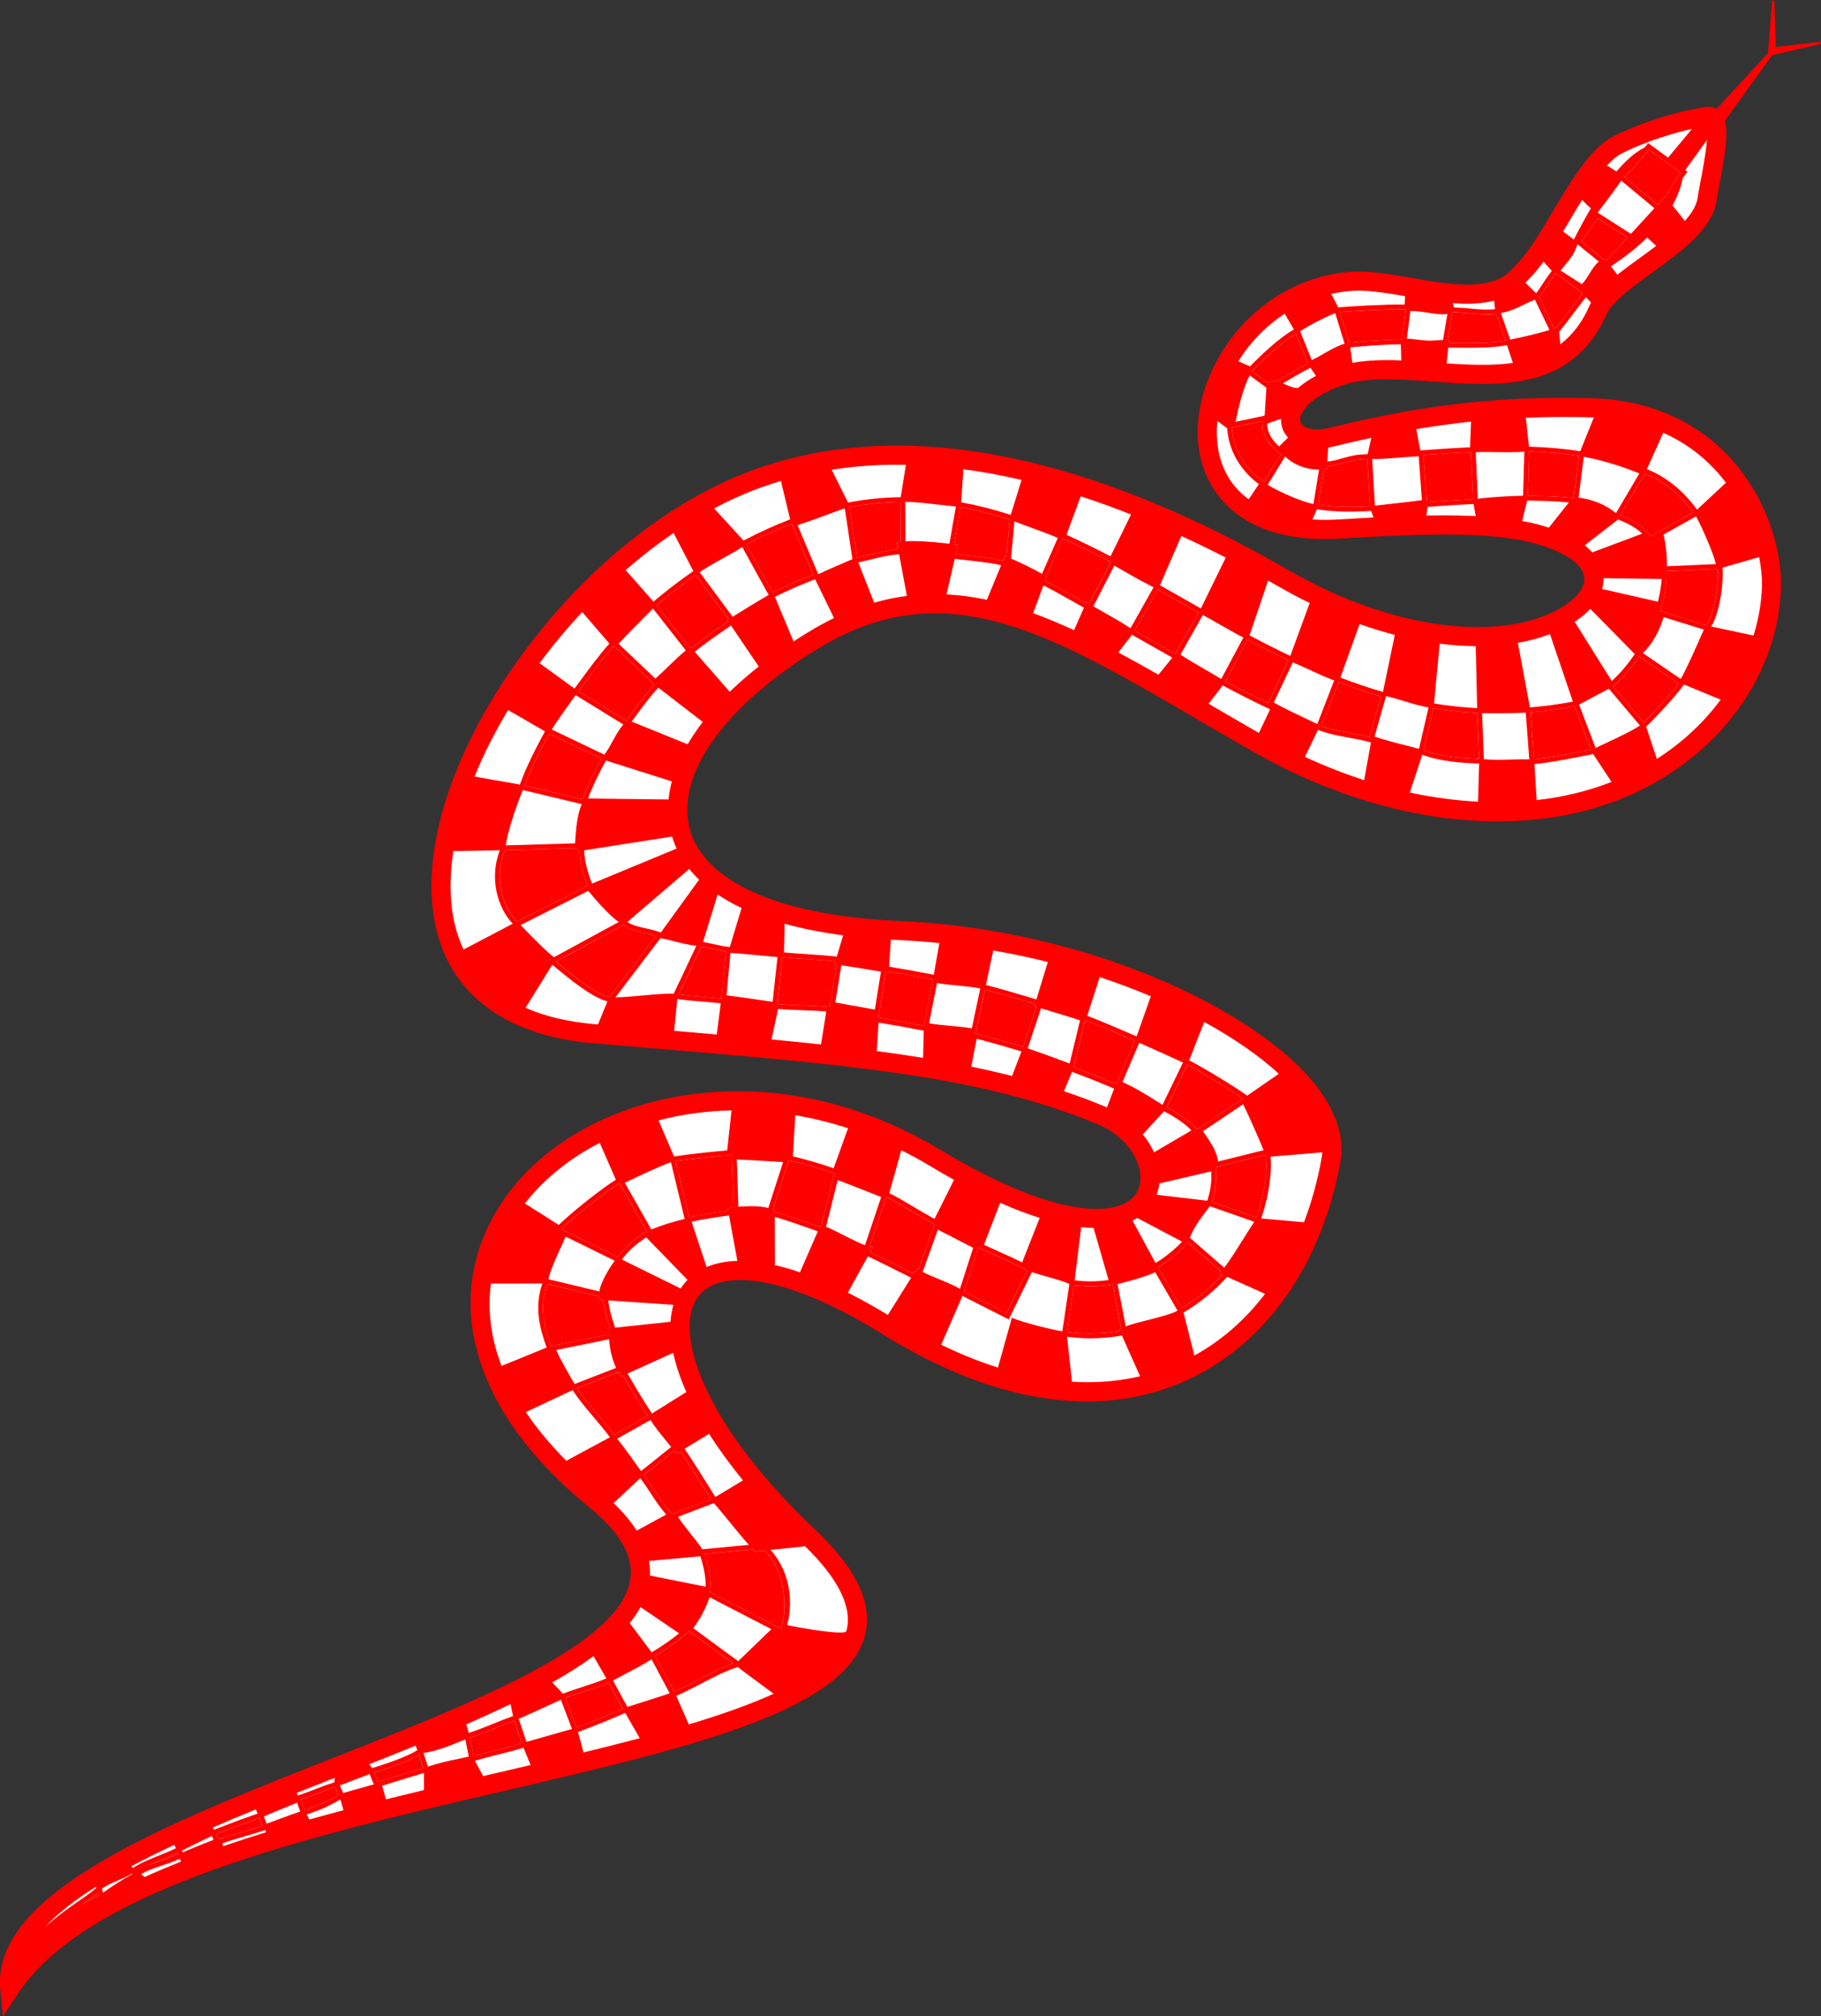
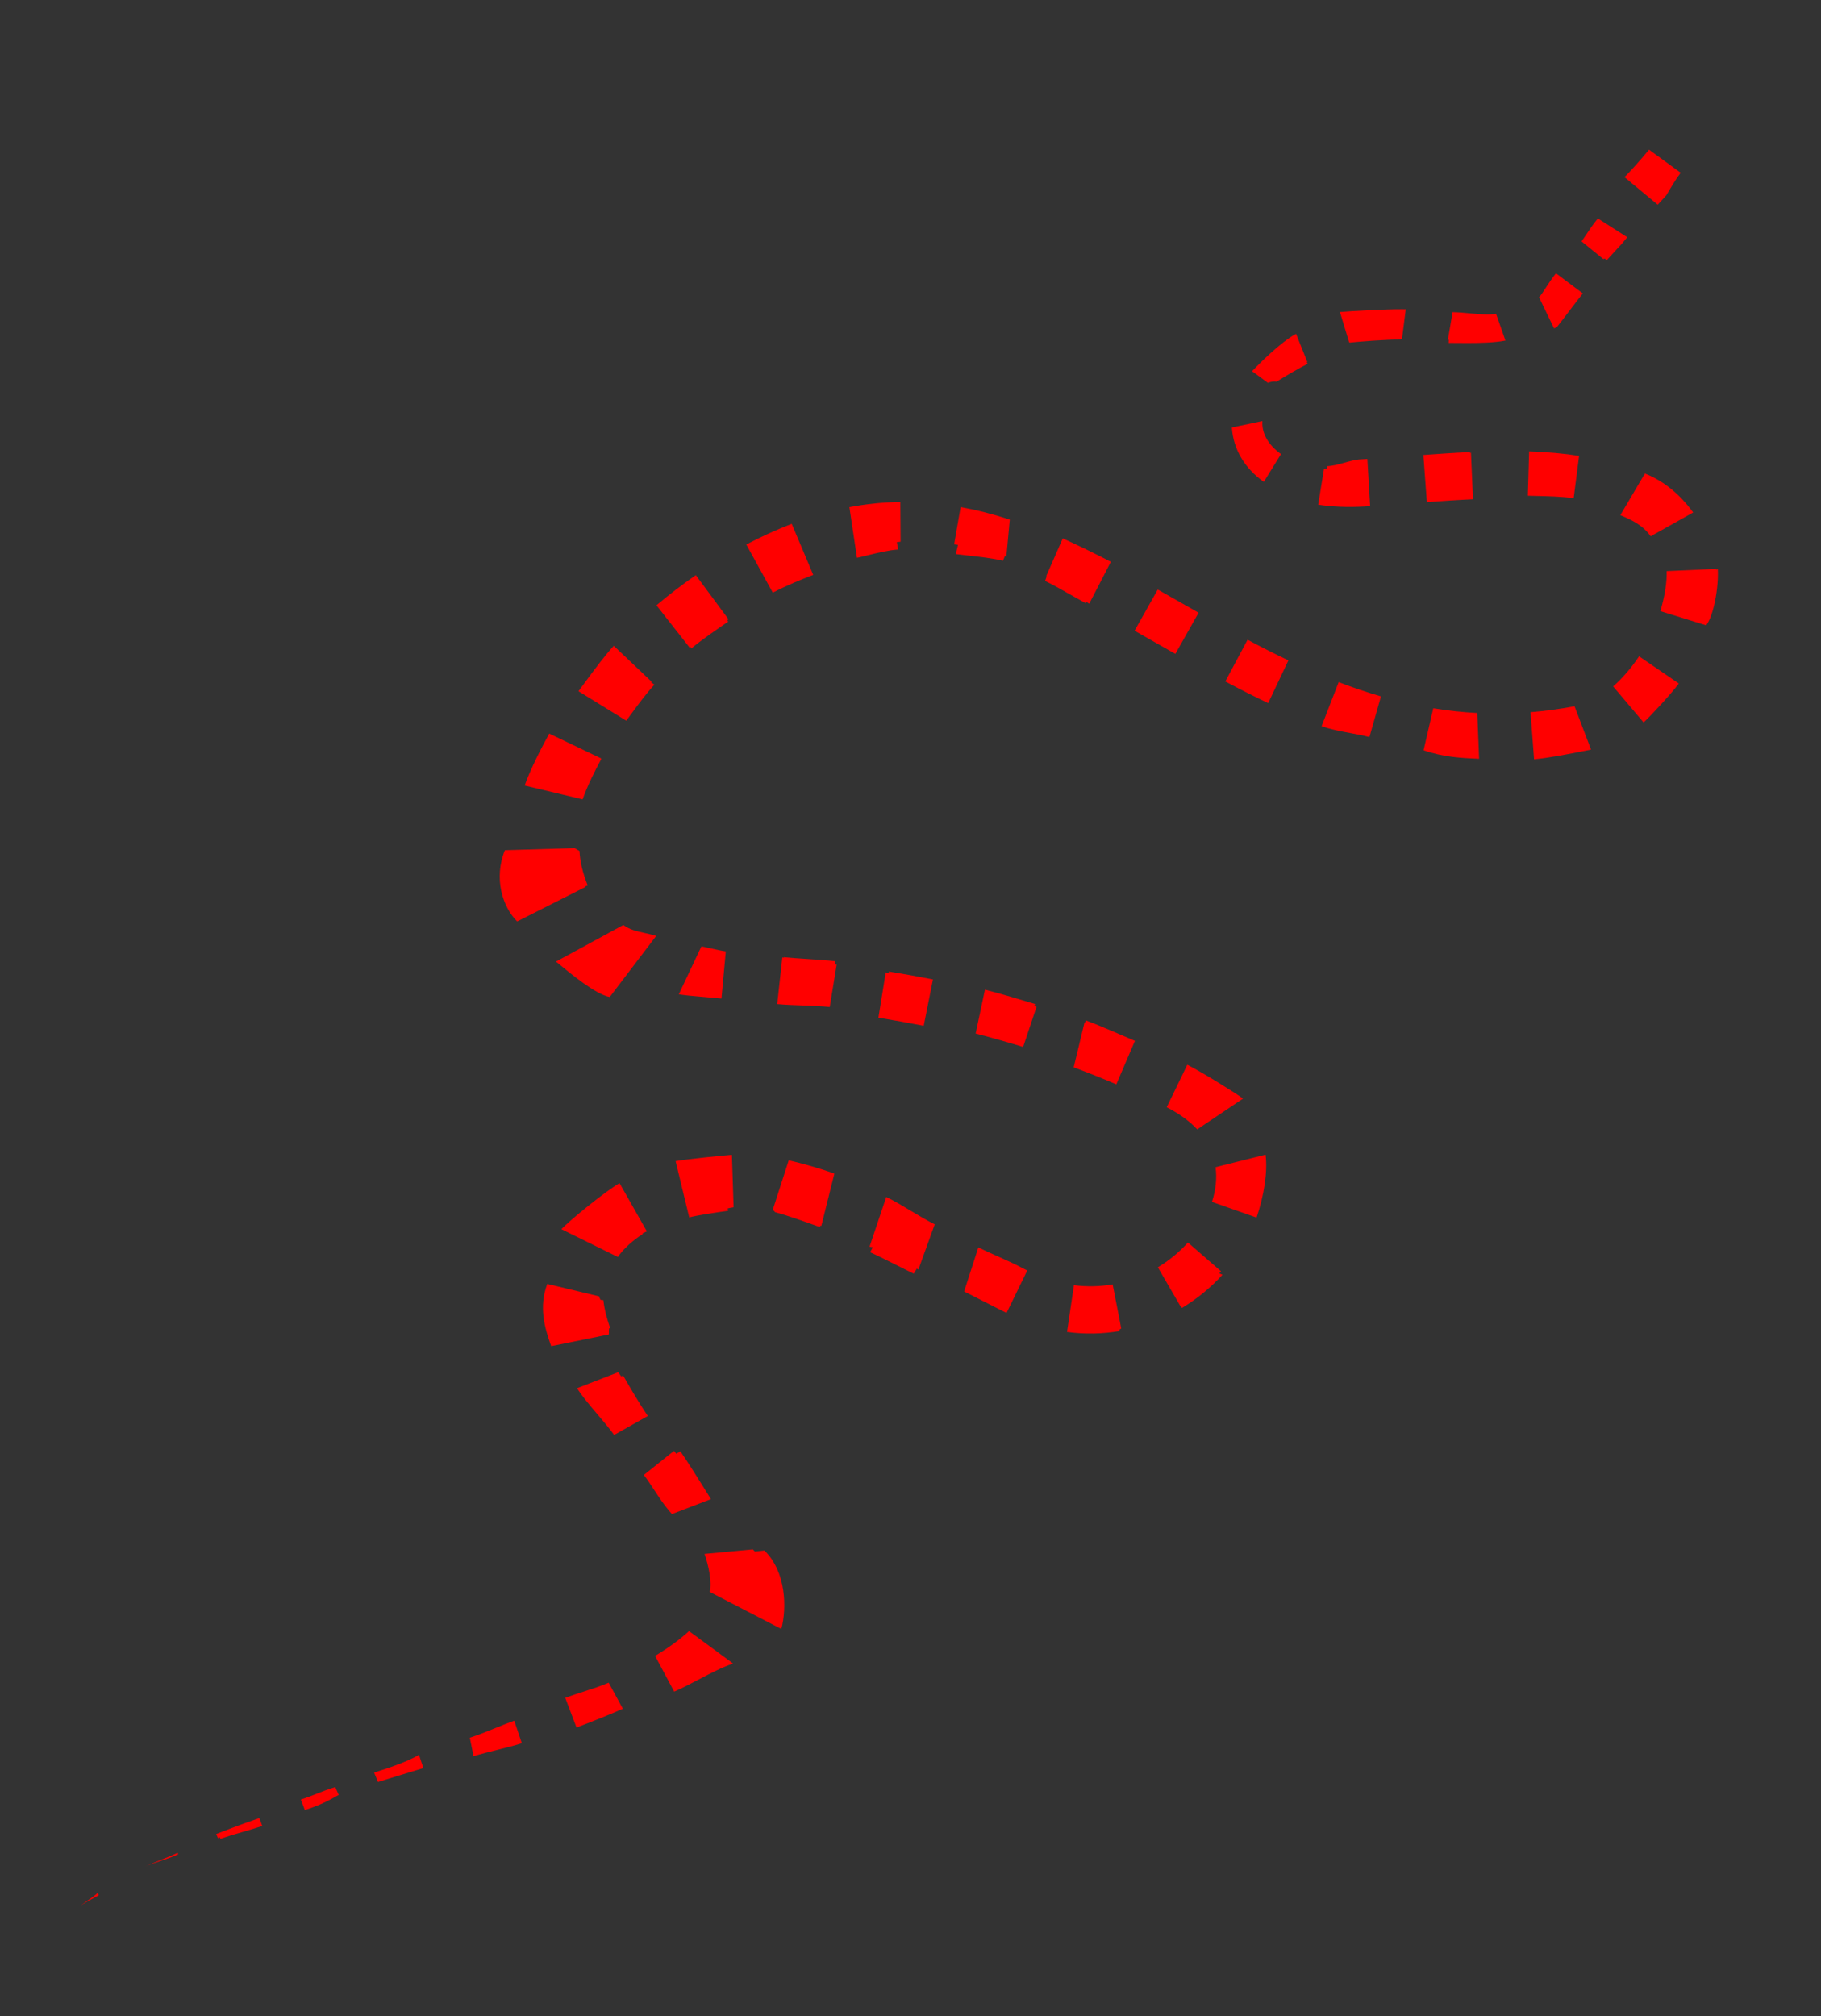
<svg xmlns="http://www.w3.org/2000/svg" version="1.1" viewBox="0 0 617.4 683.45">
  <rect x="0" y="0" width="617.4" height="683.45" fill="#333333" stroke="none" />
  <g>
-     <path transform="matrix(1.333 0 0 -1.333 -95.776 766.64)" d="m476.44 473.87c-2.345 0.056-4.663 0.084-6.964 0.084-20.08 0-37.814-2.268-59.292-7.584-4.04-0.998-7.319-0.182-7.629 1.719-0.326 2.001 2.399 6.259 11.102 9.175 2.887 0.968 6.372 1.418 10.965 1.418 3.67 0 7.515-0.283 11.584-0.582 4.16-0.306 8.462-0.621 12.665-0.621 11.17 0 24.869 2.052 31.751 18.03 1.591 3.134 6.595 6.764 11.435 10.275 7.553 5.481 15.365 11.148 16.39 18.32 0.147 1.033 0.423 2.475 0.744 4.144 1.369 7.133 2.292 12.732 1.38 16.153l12.05 16.729 12.263 2.804-0.085 0.58-11.289-1.344-0.335 11.803h-0.586l-1.043-13.329-13.084-14.193c-0.751 0.441-1.64 0.619-2.636 0.479-9.96-1.413-19.796-5.487-23.603-7.445-5.832-2.994-10.685-11.151-15.376-19.041-3.202-5.387-6.517-10.959-9.7-13.976l-0.22-0.239c-2.467-3.058-6.223-4.483-11.823-4.483-4.329 0-9.228 0.85-13.967 1.672-4.685 0.813-9.53 1.653-13.811 1.653-0.866 0-1.699-0.035-2.477-0.101-23.587-2.052-39.14-23.818-38.347-42.07 0.542-12.495 9.324-25.847 32.35-25.847 1.323 0 2.702 0.045 4.095 0.134 10.996 0.694 19.31 1.019 26.161 1.019 10.349 0 17.835-0.759 23.563-2.391 7.695-2.192 12.244-5.555 12.167-8.995-0.079-3.616-5.366-8.508-15.317-10.867-3.585-0.851-7.57-1.281-11.842-1.281-14.851 0-31.957 5.153-48.17 14.51-36.372 20.988-69.873 31.631-99.571 31.631-13.422 0-26.106-2.231-37.697-6.632-21.529-8.17-43.076-25.877-59.114-48.577-15.912-22.52-23.59-45.77-21.067-63.79 2.696-19.27 17.138-30.983 40.66-32.978 4.289-0.364 8.455-0.712 12.507-1.052 53.698-4.498 86.11-7.215 115.85-19.561 7.934-3.291 11.669-10.304 10.697-15.182-0.813-4.083-4.738-6.331-11.049-6.331-6.715 0-19.092 2.631-39.933 15.163-16.075 9.669-33.795 14.779-51.243 14.779-30.846 0-57.14-15.641-65.428-38.923-7.779-21.846 2.193-46.148 27.36-66.67 8.11-6.614 11.607-12.69 10.691-18.576-2.586-16.616-39.75-31.252-75.689-45.405-42.74-16.83-86.937-34.235-84.555-58.845l0.663-6.848 3.791 5.742c17.808 26.976 73.96 40.041 123.5 51.564 46.537 10.824 86.724 20.173 91.913 39.365 2.208 8.167-1.958 17.084-12.735 27.257-26.716 25.219-34.743 47.125-30.896 56.805 1.72 4.327 5.74 6.523 11.946 6.523 6.382 0 17.903-2.424 36.544-13.97 18.104-11.215 35.512-16.902 51.74-16.902 32.458 0 57.74 23.981 64.407 61.096 1.096 6.107-1.167 12.888-6.545 19.616-14.784 18.492-56.938 39.311-105.94 41.475-30.212 1.335-49.558 9.919-53.079 23.553-3.531 13.673 8.941 31.149 32.549 45.613 9.947 6.095 19.71 9.057 29.842 9.057 20.532 0 40.981-11.94 66.872-27.055 4.444-2.596 9.035-5.276 13.799-7.995 20.479-11.689 42.06-17.867 62.408-17.867 2.312 0 4.636 0.08 6.903 0.238 18.413 1.287 34.556 8.06 46.683 19.584 11.396 10.831 17.978 24.806 18.534 39.352 0.331 8.652-2.962 22.669-13.331 33.695-8.758 9.312-20.883 14.409-35.062 14.739" fill="#f00" />
-     <path transform="matrix(1.333 0 0 -1.333 -95.776 766.64)" d="m502.2 542.34c-7.71-1.674-14.747-4.631-17.755-6.176-1.292-0.664-2.576-1.751-3.851-3.116l2.394-1.541c2.282 2.696 4.715 4.924 7.17 6.116 0.183 0.22 0.368 0.439 0.546 0.656l0.365 0.445 5.052-3.684 6.079 7.299zm3.812-2.811c-1.979-2.746-4.34-6.026-5.524-7.671l0.589-0.429-0.413-0.5c-0.275-0.331-0.556-0.71-0.839-1.107-0.45-2.442-1.359-4.755-2.571-6.92l3.127-3.952c1.752 1.943 2.971 3.908 3.248 5.849 0.163 1.148 0.451 2.643 0.782 4.374 0.43 2.242 1.322 6.904 1.601 10.356zm-14.732-2.464c-2.08-2.511-4.783-5.556-6.255-6.973l8.458-7.014 2.212 2.41 0.11 0.189c1.033 1.763 2.291 3.917 3.52 5.522l-8.045 5.865zm-7.061-7.885c-1.147-1.625-3.91-5.437-5.238-7.1l-0.749-1.039 8.432-5.383 5.993 6.524-8.438 6.998zm-9.971-4.887c-1.081-1.737-2.153-3.54-3.217-5.329-0.539-0.906-1.073-1.8-1.605-2.687l2.742-2.079c1.095 2.211 2.572 5.027 4.312 7.956-0.527 0.449-1.246 1.125-2.232 2.139zm4.005-4.708c-1.326-1.661-2.253-3.05-3.007-4.184-0.411-0.618-0.782-1.173-1.138-1.651l5.539-4.494h0.001l0.413 0.142 0.388-0.507 4.065 4.427 1.226 1.487-7.487 4.78zm12.57-4.857c-3.128-3.059-6.505-5.541-9.234-7.323l1.644-2.143c1.846 1.481 3.886 2.96 5.968 4.471 1.284 0.932 2.603 1.89 3.898 2.867-0.61 0.564-1.357 1.263-2.275 2.128zm-17.735-1.718-0.013-0.035c-0.933-2.568-1.505-3.258-3.199-5.3-0.32-0.387-0.688-0.83-1.106-1.342l5.424-3.463c0.704 0.693 1.32 1.669 1.916 2.634 0.717 1.164 1.455 2.351 2.401 3.11l-5.423 4.396zm-8.628-4.414c-1.256-1.729-2.531-3.273-3.85-4.541-0.242-0.295-0.511-0.552-0.771-0.826l2.716-2.687c0.425 0.493 0.888 1.207 1.44 2.06 0.663 1.025 1.483 2.273 2.547 3.636l-2.083 2.358zm3.145-2.963c-1.092-1.38-1.913-2.65-2.588-3.691-0.642-0.995-1.176-1.817-1.72-2.394l3.82-7.926c0.139 0.052 0.273 0.106 0.387 0.157l0.305 0.135c0.915 1.134 2.204 2.834 3.398 4.408 1.128 1.487 2.272 2.994 3.223 4.195l-6.825 5.117zm-50.279-4.421c-0.726 0-1.419-0.028-2.057-0.085-1.647-0.142-3.242-0.404-4.796-0.753l1.739-3.416c2.415 0.231 12.298 0.822 16.896 0.735l0.125 2.123c-4.29 0.741-8.341 1.396-11.906 1.396zm57.921-1.62c-0.913-1.161-2.003-2.599-3.07-4.006-1.691-2.228-2.941-3.864-3.766-4.857l0.309-3.149c2.95 2.248 5.527 5.415 7.459 9.921l0.057 0.123c0.087 0.176 0.188 0.352 0.287 0.526l-1.276 1.443zm-12.992-0.683c-0.977-0.368-1.885-0.796-2.821-1.26-1.724-0.855-3.508-1.728-5.849-2.111l2.373-6.766c2.683 0.522 7.249 1.568 10.003 2.446l-3.706 7.69zm-10.37-0.231c-2.026-0.521-4.274-0.791-6.781-0.791-1.223 0-2.468 0.062-3.728 0.163l0.275-1.116c1.498-0.041 2.95-0.158 4.348-0.292 2.34-0.222 4.512-0.368 6.104-0.114l-0.218 2.15zm-24.278-2.193c-4.68-0.034-12.433-0.492-14.949-0.708l2.348-7.715 0.098 0.025 0.01-0.085c2.246 0.234 9.367 0.826 12.986 0.778l-0.004 0.138 0.347 0.026 0.957 7.528c-0.519 0.015-1.124 0.018-1.793 0.013zm3.245-0.463c-0.094-8.5e-4 -0.189-0.003-0.283-0.006l-0.892-7.021c0.931-0.011 1.845-0.127 2.731-0.242 1.087-0.14 2.212-0.283 3.416-0.246l3.051 0.141 1.116 6.634c-0.364-0.045-0.739-0.079-1.145-0.079-1.232 0-2.484 0.197-3.809 0.406-1.37 0.217-2.775 0.426-4.185 0.413zm10.453-0.277-1.188-7.039 0.274 0.013-0.075-0.787c0.631-4e-3 1.258-0.008 1.887-0.013 0.989-7e-3 1.986-0.015 2.977-0.015 3.226 0 6.841 0.077 9.576 0.618l-2.388 6.807c-1.714-0.301-4.035-0.136-6.485 0.101-1.482 0.141-3.008 0.286-4.578 0.313zm-29.837-0.239c-2.596-1.032-6.933-3.236-8.915-4.636l2.928-7.308c1.067 0.483 2.087 1.054 3.147 1.676 1.612 0.946 3.284 1.9 5.21 2.489l-2.37 7.78zm-12.857-0.155c-4.877-3.179-8.88-7.408-11.801-12.101l2.987-1.292c2.069 2.153 7.328 7.313 11.168 9.366l-2.354 4.027zm2.883-5.112c-3.92-2.115-9.587-7.806-11.187-9.505l4.037-2.96 0.029 0.012c0.572 0.232 1.123 0.343 1.689 0.343 0.17 0 0.331-0.025 0.491-0.045 2.223 1.393 5.865 3.513 7.926 4.547l-0.255 0.382 0.144 0.059-2.874 7.169zm25.939-2.673c-3.715-0.024-10.082-0.553-12.152-0.769l0.545-3.957c2.544 0.482 5.415 0.718 8.796 0.718 1.19 0 2.409-0.034 3.639-0.084l-0.123 4.09c-0.222 0.003-0.457 0.003-0.705 0.001zm27.718-0.195c-2.839-0.591-6.454-0.681-9.971-0.681-0.996 0-1.995 0.007-2.987 0.015-0.673 5e-3 -1.336 0.007-1.998 0.01l-0.387-3.984c3.036-0.208 6.099-0.375 9.063-0.375 2.564 0 5.191 0.111 7.777 0.485l-1.497 4.531zm-49.985-5.76c-1.898-0.929-4.865-2.666-7.002-3.973 0.276-0.116 0.548-0.238 0.814-0.362 0.975-0.454 1.949-0.849 3.047-0.792 1.215 1.062 2.711 2.096 4.535 3.06l-1.395 2.067zm-15.469-1.938c-1.636-3.136-2.936-8.484-3.599-11.808l7.411 1.56 0.441 7.125-4.252 3.123zm79.78-10.578c-3.231 0-6.396-0.067-9.53-0.19l0.791-7.352c4.787-0.156 9.068-0.54 13.037-1.173l3.466 8.596c-0.306 0.01-0.606 0.03-0.914 0.037-2.305 0.054-4.586 0.084-6.85 0.084zm-71.798-0.5c-1.086-0.311-2.139-0.661-3.423-1.181l-0.113-0.045c0.041-2.508 1.544-4.455 3.045-5.777l0.151 0.154c0.076 0.077 1.078 1.09 2.109 2.117-0.878 0.956-1.479 2.115-1.698 3.453-0.066 0.406-0.083 0.838-0.072 1.28zm-16.192-0.513c-0.129-1.334-0.178-2.658-0.123-3.962 0.302-6.939 3.124-12.338 8.083-15.957l2.588 3.85c-4.843 3.628-7.673 8.618-8.061 14.213l-2.487 1.856zm11.457-0.021-7.771-1.636c0.344-5.484 3.212-10.365 8.126-13.831l4.374 7.068c-3.29 2.345-4.949 5.332-4.729 8.399zm53.06-0.151c-4.6-0.479-9.214-1.111-13.922-1.904l1.012-5.414 0.097 0.009c3.754 0.277 8.153 0.579 12.571 0.785l0.242 6.524zm48.889-2.824-4.16-9.267c7.17-2.827 11.337-8.367 12.762-10.286l7.342 6.85c-0.891 1.177-1.846 2.322-2.878 3.42-3.764 4.001-8.133 7.092-13.065 9.283zm-74.254-1.285c-3.027-0.653-6.109-1.363-9.283-2.149-0.563-0.138-1.119-0.246-1.664-0.335-0.092-0.929-0.179-2.212-0.248-3.541 1.194 0.059 2.499 0.431 3.88 0.817 1.508 0.424 3.067 0.861 4.639 0.946l1.75 0.101 0.924 4.16zm40.143-3.46-0.327-11.273c0.598-0.015 1.196-0.029 1.792-0.042 3.568-0.086 6.953-0.169 9.863-0.586l1.377 10.761c-3.873 0.611-8.042 0.985-12.705 1.141zm-1.219-0.064c-0.983-0.102-2.245-0.152-3.913-0.152-1.038 0-2.117 0.017-3.176 0.034-1.015 0.017-2.012 0.034-2.934 0.034-0.967 0-1.723-0.02-2.342-0.06l0.519-11.845c4.233 0.562 9.338 0.735 11.522 0.785l0.324 11.205zm-13.846-0.11c-4.134-0.192-8.251-0.472-11.832-0.735l0.883-11.988c3.585 0.262 7.695 0.542 11.736 0.729l-0.52 11.843-0.274-0.034 0.006 0.185zm-13.027-1.068-0.025-0.001c-1.395-0.059-3.021-0.189-4.595-0.313-2.281-0.184-4.64-0.374-6.524-0.374-0.249 0-0.46 0.016-0.691 0.022l0.705-11.9c1.237 0.154 2.813 0.331 4.485 0.516 2.651 0.294 5.594 0.622 7.466 0.904l-0.82 11.147zm-33.968-0.056-4.437-7.172c2.205-1.506 8.723-4.404 11.637-4.909l1.422 8.776-0.163-0.012c-3.24 0-6.442 1.317-8.46 3.316zm75.962-0.06-1.329-10.397c3.578-0.426 7.231-1.951 9.498-3.965l5.972 10.125-0.139 0.054c-2.881 1.125-7.658 2.98-14.002 4.184zm-55.049-0.567-1.603-0.091c-1.441-0.078-2.935-0.497-4.38-0.902-1.49-0.419-2.91-0.793-4.261-0.842l-0.007-0.151-0.019-0.5-0.497-0.078c-0.089-0.013-0.184-0.011-0.275-0.021l-1.469-9.043c3.557-0.53 7.468-0.691 11.562-0.469l1.66 0.097-0.71 11.999zm-119.7-1.462c-5.672 0-11.19-0.442-16.548-1.267l4.159-8.357c4.428 0.847 8.926 1.303 13.393 1.361l1.326 8.209c-0.777 0.014-1.559 0.054-2.329 0.054zm16.941-1.147-0.551-8.42c4.135-0.744 8.276-1.793 12.605-3.19l2.747 8.889c-5.023 1.165-9.962 2.087-14.801 2.722zm173.36-1.09-0.198-0.444-0.062 0.023-6.003-10.172 0.01-0.003c2.527-1.071 5.644-2.388 7.71-5.364l10.815 6.059c-1.385 1.868-5.404 7.215-12.272 9.901zm-219.76-1.913c-2.202-0.654-4.379-1.36-6.504-2.165-3.524-1.338-7.023-2.967-10.484-4.806l7.491-8.165c3.908 2.059 7.887 3.868 11.845 5.392l-2.348 9.744zm76.245-3.888-3.606-9.787c3.485-1.584 7.584-3.579 11.199-5.448l5.21 10.627c-4.323 1.706-8.592 3.245-12.803 4.607zm113.58-1.061-1.311-5.203c1.795-0.326 3.461-0.707 5.016-1.151 0.623-0.177 1.214-0.36 1.789-0.546l5.089 6.397c-2.604 0.294-5.554 0.38-8.666 0.456-0.638 0.015-1.276 0.03-1.916 0.048zm-157.83-0.34c-0.136 6.2e-4 -0.268-1.2e-4 -0.393-0.003l0.069-10.025c2.658 0.157 6.421-0.056 11.184-0.633l1.648 9.479c-1.104 0.087-2.573 0.255-4.258 0.451-2.914 0.34-6.203 0.722-8.25 0.731zm-1.607-0.032c-4.322-0.062-8.678-0.505-12.964-1.317l1.928-12.882c0.994 0.212 2.014 0.464 3.086 0.728 2.456 0.603 4.978 1.204 7.394 1.386l-0.344 1.855 0.627 0.089c0.104 0.016 0.228 0.024 0.337 0.038l-0.064 10.103zm145.78-0.526c-4.027-0.186-8.11-0.463-11.694-0.722l-0.287-2.202c1.545 0.027 3.039 0.045 4.453 0.045 2.899 0 5.576-0.065 8.08-0.185l-0.552 3.063zm-130.45-0.772-1.649-9.479c0.109-0.014 0.205-0.025 0.313-0.038l0.668-0.088-0.549-2.35c1.004-0.134 2.128-0.261 3.3-0.39 2.891-0.32 6.097-0.679 8.682-1.312l0.504 1.217 0.368-0.154 0.864 9.415c-4.302 1.395-8.403 2.438-12.501 3.179zm-29.474-0.322c-1.203-0.392-3.341-1.191-5.137-1.859-1.504-0.561-2.853-1.065-3.464-1.263-1.152-0.377-2.287-0.781-3.401-1.194l5.25-12.445c2.358 1.126 4.896 2.213 7.365 3.267l1.323 0.565-1.935 12.929zm120.08-0.248-1.151-2.588c1.042-0.064 2.108-0.101 3.209-0.101 1.221 0 2.498 0.041 3.787 0.123 3.053 0.194 5.885 0.354 8.556 0.492l-0.621 1.67-1.821-0.105c-1.222-0.065-2.437-0.1-3.617-0.1-2.921 0-5.72 0.21-8.342 0.609zm96.425-1.794-8.237-4.616c0.572-2.634 0.865-5.336 0.848-8.083l12.428 0.558c-0.473 2.518-3.851 10.109-5.039 12.141zm-19.802-0.781-8.512-6.592c0.757-0.589 1.4-1.184 1.945-1.777l12.675 4.753c-1.797 1.776-4.086 2.757-6.018 3.574l-0.091 0.041zm-153.55-0.482-0.869-9.47c2.529-1.085 5.127-2.36 7.888-3.866l4.003 9.124c-1.855 0.81-4.447 1.76-6.793 2.619-1.596 0.583-3.099 1.137-4.231 1.592zm-56.637-0.637c-3.859-1.487-7.742-3.252-11.558-5.256l6.731-12.221 0.06 0.035 0.007-0.021c3.607 1.87 7.286 3.357 10.233 4.485l-5.474 12.977zm-30.054-2.333c-4.187-2.851-8.265-6.013-12.195-9.429l7.071-8.017c3.26 2.755 6.666 5.361 10.138 7.762l-5.014 9.684zm129.15-0.76-5.452-12.523c1.609-0.907 3.221-1.821 4.84-2.742l0.949-0.542c1.534-0.871 3.075-1.747 4.62-2.621l6.324 12.933c-3.798 1.958-7.555 3.778-11.281 5.495zm-30.158-0.602-4.207-9.586 0.129-0.07-0.429-1.162c1.975-0.939 4.204-2.207 6.557-3.548 1.267-0.721 2.56-1.453 3.826-2.142l0.155 0.352 0.602-0.398 0.098-0.063 5.5 10.661c-3.894 2.03-8.474 4.26-12.231 5.956zm-81.529-2.202c-1.199-0.809-2.948-1.778-4.789-2.796-2.293-1.27-4.649-2.579-6.034-3.627l8.373-11.306c2.81 1.758 6.52 4.032 9.158 5.547l-6.709 12.182zm39.892-1.835c-2.356-0.161-4.872-0.753-7.327-1.359-1.058-0.259-2.063-0.499-3.054-0.713l4.033-10.242c2.757 0.786 5.529 1.356 8.32 1.715l-1.972 10.6zm218.75-0.724-9.318-2.682c0.31-4.631-0.857-11.708-2.883-14.969l10.77-2.294c1.251 4.035 1.972 8.109 2.126 12.107 0.09 2.332-0.141 5.004-0.694 7.838zm-204.59-0.422-2.12-9.073c3.435-0.171 6.854-0.633 10.283-1.356l3.627 8.777c-2.475 0.586-5.558 0.933-8.348 1.242-1.225 0.135-2.395 0.266-3.442 0.41zm40.569-1.756-5.326-10.321c0.886-0.53 1.949-1.135 3.069-1.77 2.129-1.204 4.493-2.551 6.385-3.816l5.867 10.414-3.023 1.56c-0.979 0.528-2.439 1.361-3.914 2.203-1.077 0.614-2.149 1.224-3.057 1.73zm153.03-0.823-12.541-0.564c0.112-2.702-0.455-6.338-1.592-10.172l11.67-3.614c1.954 2.684 3.18 9.709 2.936 14.325l-0.479-0.139 0.006 0.164zm-259.46-1.588c-3.426-2.369-6.789-4.944-10.008-7.664l8.418-10.739 0.218 0.158 0.292-0.335c2.803 2.302 6.229 4.653 9.287 6.744l0.041 0.028-0.255 0.375 0.324 0.204-8.317 11.229zm230.87-0.782c3e-3 -0.129 4e-3 -0.254 0-0.376-0.017-0.798-0.146-1.588-0.366-2.364l14.199-3.233c0.511 2.076 0.837 4.056 0.954 5.773l-14.786 0.201zm-200.53-0.272c-2.947-1.127-6.628-2.619-10.229-4.493l4.745-11.314c1.161 0.76 2.344 1.518 3.562 2.265 2.246 1.376 4.486 2.596 6.725 3.677l-4.803 9.866zm115.21-0.335-4.723-13.916c3.697-1.967 7.099-3.689 10.361-5.243l4.941 13.46c-2.644 1.293-5.277 2.679-7.885 4.185-0.902 0.52-1.795 1.005-2.694 1.513zm-57.151-1.229-2.609-7.056c3.42-1.242 6.879-2.696 10.399-4.326l2.525 5.729c-1.307 0.71-2.635 1.456-3.938 2.2-2.296 1.309-4.466 2.536-6.378 3.453zm29.092-1.042-5.897-10.471c1.716-0.968 3.438-1.946 5.167-2.931l5.206-2.958 5.915 10.466c-1.559 0.882-3.109 1.765-4.655 2.643l-0.949 0.539c-1.601 0.91-3.195 1.816-4.786 2.711zm-128.39-4.835-1.211-1.217c-2.309-2.315-5.649-5.668-7.543-7.727l9.352-8.873c0.981 0.846 2.072 1.903 3.227 3.028 1.523 1.482 3.081 2.986 4.525 4.14l-8.35 10.649zm238.4-0.091c-1.088-1.17-2.421-2.267-3.97-3.277l9.437-15.063c2.099 1.922 4.091 4.257 5.84 6.866l-11.307 11.474zm-256.4-0.794c-3.87-4.143-7.497-8.509-10.846-13.005l8.884-6.453c0.478 0.644 0.981 1.324 1.513 2.049 2.218 3.013 4.927 6.686 7.355 9.382l-6.907 8.026zm157.85-0.759-5.694-10.072c1.743-1.159 4.203-2.584 6.403-3.857 1.508-0.873 2.92-1.694 3.962-2.345l5.635 10.547c-1.559 0.778-3.601 1.944-5.609 3.098-1.643 0.944-3.316 1.902-4.698 2.629zm117.2-0.536c-1.119-3.731-2.881-6.799-5.262-9.155l9.601-6.57c1.401 2.348 3.852 7.925 5.338 11.307 0.207 0.469 0.391 0.886 0.551 1.25l-10.228 3.168zm-77.319-1.768-4.901-13.611c3.672-1.406 7.311-2.633 10.837-3.649l3.004 14.512c-2.961 0.766-5.946 1.687-8.94 2.748zm-159.9-0.371-0.038-0.025c-3.028-2.072-6.415-4.396-9.171-6.655l8.9-10.173c2.236 2.174 4.694 4.326 7.374 6.444l-7.065 10.409zm208.31-2.178c-1.691-0.639-3.502-1.201-5.436-1.66-0.888-0.21-1.801-0.389-2.729-0.554l3.066-16.43c3.589 0.29 7.259 0.782 10.932 1.465l-5.833 17.178zm-106.32-0.16-3.464-4.509c3.32-1.777 6.713-3.667 10.194-5.654l3.541 4.336-5.039 2.859c-1.75 0.996-3.492 1.988-5.231 2.968zm29.411-1.273-5.665-10.601c3.846-2.048 7.425-3.858 10.909-5.518l5.14 10.868c-3.273 1.557-6.68 3.28-10.384 5.252zm48.858-0.993-1.435-15.224c3.654-0.593 7.336-0.99 10.966-1.182l-0.366 15.771c-2.982 0.02-6.043 0.235-9.164 0.636zm-210.06-0.548c-2.439-2.665-5.231-6.462-7.5-9.543-0.517-0.705-1.013-1.379-1.481-2.005l12.158-7.498c0.408 0.55 0.821 1.116 1.241 1.685 1.867 2.542 3.794 5.162 5.915 7.471l-0.841 0.649 0.135 0.11-9.627 9.133zm260.78-2.672c-1.954-2.934-4.217-5.561-6.596-7.654l7.748-9.173c1.982 1.865 7.125 7.393 8.956 9.911l-10.107 6.915zm-88.08-1.531-4.822-10.201 0.479-0.28c1.838-1.067 4.636-2.388 7.106-3.555 1.304-0.617 2.511-1.189 3.464-1.667l4.308 11.099c-1.817 0.644-4.078 1.681-6.297 2.708-1.539 0.711-2.99 1.379-4.238 1.895zm11.673-5.032-4.348-11.196c2.385-0.854 4.891-1.314 7.321-1.761 1.608-0.296 3.263-0.6 4.846-1.015l2.938 10.342c-3.501 1.017-7.115 2.234-10.758 3.63zm87.814-0.606c-1.619-2.448-7.581-8.857-9.614-10.718l2.728-8.199c6.595 4.21 12.027 9.377 16.23 15.057l-9.344 3.86zm-117.3-0.245-3.614-4.649c4.132-2.412 8.394-4.899 12.801-7.418l2.858 6-0.45 0.214c-3.698 1.751-7.501 3.671-11.596 5.854zm-143.57-0.558c-2.105-2.281-4.041-4.894-5.909-7.439-0.298-0.406-0.585-0.791-0.877-1.187l14.251-5.773c1.106 1.894 2.392 3.79 3.848 5.685l-11.313 8.713zm241.78-0.275c-2.543-1.308-6.288-3.338-7.579-4.042l4.201-11.035c0.761 0.386 1.803 0.874 2.971 1.421 2.748 1.287 6.401 3.002 8.294 4.312l-7.887 9.343zm-262.8-1.613c-1.385-1.909-4.395-6.078-6.095-8.741l13.402-6.412c0.759 0.997 1.4 2.154 2.067 3.382 0.8 1.472 1.637 2.974 2.742 4.298l-12.116 7.472zm206.12-0.249-2.915-10.267 0.089-0.034c1.828-0.719 4.932-1.502 7.674-2.194 1.305-0.329 2.538-0.642 3.535-0.92l2.427 10.518c-1.911 0.316-4.151 0.981-6.343 1.647-1.611 0.489-3.133 0.947-4.468 1.251zm47.946-2.593c-3.756-0.705-7.518-1.213-11.194-1.51l0.899-11.981c3.71 0.34 8.734 1.331 12.809 2.137l1.685 0.331-4.198 11.023zm-35.933-0.508-2.459-10.657 0.053-0.016-0.009-0.028c5.051-1.751 9.718-1.961 13.853-2.143l0.215-0.01-0.457 11.648c-3.706 0.194-7.467 0.598-11.196 1.206zm-235.32-0.453c-3.36-5.595-6.243-11.278-8.531-16.92l11.547-2.024c1.483 4.267 4.199 9.573 6.369 13.525l-9.385 5.42zm258.84-0.64c-1.724-0.114-3.958-0.168-6.965-0.168-1.331 0-2.626 0.011-3.775 0.021l-0.371 0.003 0.46-11.716c0.814-0.097 1.902-0.149 3.338-0.149 1.205 0 2.493 0.032 3.737 0.063 1.677 0.041 3.25 0.075 4.469 0.035l-0.894 11.912zm-52.849-4.412-3.309-6.863c4.993-2.312 10.024-4.288 15.056-5.917l1.727 9.59-0.136 0.038c-1.703 0.484-3.462 0.806-5.322 1.15-2.648 0.486-5.385 0.994-8.016 2.001zm-195.53-0.935c-1.807-3.292-4.71-8.846-6.252-13.21l14.744-3.526c1.216 3.479 3.172 7.361 4.748 10.258l-0.094 0.029 0.094 0.113-13.239 6.335zm265.53-5.209-1.992-0.388c-4.119-0.814-9.182-1.812-12.961-2.155l0.568-9.165c6.943 0.771 13.304 2.373 19.055 4.626l-4.67 7.082zm-43.469-0.196-3.176-9.58c5.84-1.268 11.642-2.04 17.36-2.329l0.272 9.683-0.278 0.012c-4.212 0.187-8.971 0.412-14.178 2.215zm-207.64-1.447c-1.996-3.646-3.559-6.954-4.559-9.661l20.493-0.246c0.147 1.522 0.424 3.057 0.834 4.604l-16.768 5.303zm-21.116-7.503c-1.323-3.061-3.943-10.526-4.337-14.076l17.6 0.519c0.019 0.26 0.036 0.517 0.054 0.797 0.178 2.674 0.419 6.217 1.639 9.182l-14.956 3.579zm37.945-11.83-22.373-3.495c0.097-2.517 0.784-5.358 2.029-8.465l21.495 8.906c-0.455 0.989-0.838 2.007-1.151 3.054zm-24.788-2.947-17.744-0.523c-2.874-7.086-0.663-14.349 3.12-18.119l17.348 8.761-0.089 0.117 0.681 0.284c-1.282 3.191-1.964 6.115-2.082 8.747l-1.235 0.732zm-19.043-0.551-11.799-0.19c-0.811-5.319-0.954-10.442-0.286-15.218 0.504-3.597 1.487-6.857 2.883-9.813l12.501 6.551c-3.825 4.043-6.02 11.413-3.299 18.671zm48.207-4.734-15.75-13.497c1.314-0.865 2.789-1.189 4.462-1.557 1.208-0.263 2.58-0.565 4.052-1.112l9.732 13.44c-0.911 0.873-1.74 1.786-2.496 2.726zm-25.683-5.577-17.221-8.695c1.807-1.905 7.278-7.454 8.506-8.169l16.456 8.943c-2.683 1.877-6.462 6.33-7.742 7.922zm32.9-0.92-3.713-12.056c0.699-0.132 1.453-0.294 2.269-0.478 1.501-0.338 3.056-0.687 4.223-0.794l0.312-0.029 2.997 9.915c-2.221 1.051-4.247 2.202-6.088 3.441zm17.033-7.433-0.154-7.304c1.888-0.183 4.033-0.328 6.133-0.466 2.543-0.168 5.134-0.346 7.286-0.59l1.616 5.405c-5.421 0.714-10.388 1.704-14.881 2.955zm-41.039-0.328-17.117-9.303 0.163-0.135c3.504-2.906 9.934-8.239 13.507-8.867l11.805 15.523c-1.096 0.354-2.121 0.578-3.117 0.797-1.869 0.408-3.64 0.797-5.241 1.985zm9.457-3.344-11.438-15.045c1.795 0 4.421 0.238 6.987 0.469 2.998 0.268 6.066 0.539 7.828 0.444l5.761 12.198c-2.027 0.22-3.815 0.664-5.536 1.109-1.188 0.305-2.307 0.593-3.486 0.804l-0.117 0.022zm58.597-0.379-0.438-6.88c3.911-0.642 7.72-1.327 11.351-2.042l1.436 8.048c-3.515 0.354-7.073 0.628-10.676 0.787-0.564 0.025-1.116 0.058-1.673 0.088zm-48.189-1.718-5.755-12.189c1.842-0.273 3.099-0.386 5.266-0.571 1.894-0.162 3.757-0.322 5.59-0.491l1.103 11.985c-1.135 0.155-2.474 0.456-3.775 0.749-0.876 0.196-1.709 0.385-2.429 0.517zm74.241-1.037-1.873-8.776c4.043-1.021 9.076-2.531 12.842-3.675l2.908 9.517c-4.49 1.127-9.127 2.108-13.876 2.934zm-66.853-0.633-0.992-10.765c2.198-0.278 5.393-0.74 8.252-1.154 1.271-0.184 2.465-0.358 3.475-0.5l1.242 11.369c-0.895 0.082-1.938 0.182-3.051 0.29-3.1 0.302-6.615 0.645-8.752 0.753l-0.173 0.007zm13.605-1.085-0.003-0.108-0.413 0.035-1.296-11.837c1.978-0.187 4.233-0.266 6.422-0.344 2.4-0.086 4.874-0.172 6.932-0.404l1.761 10.778-0.546 0.073 0.237 0.791c-2.079 0.227-4.575 0.397-7.014 0.557-2.072 0.138-4.196 0.28-6.079 0.46zm-58.907-1.915-6.807-10.948c4.956-2.183 10.834-3.586 17.604-4.16 0.279-0.024 0.546-0.046 0.822-0.07l2.404 5.867c-3.932 0.948-9.99 5.967-13.705 9.048l-0.318 0.264zm73.516-0.135-1.547-9.466c3.185-0.535 7.37-1.305 10.063-1.805l1.56 9.662c-2.88 0.492-7.175 1.19-10.077 1.608zm12.07-1.578-0.023-0.375-0.669 0.117-0.101 0.019-1.856-11.503c3.977-0.648 7.845-1.344 11.517-2.067l2.341 11.755 0.006 0.037c-3.585 0.705-7.35 1.381-11.213 2.017zm53.643-1.427-3.18-9.834c3.262-1.233 7.185-2.924 10.685-4.433l1.882-0.81 3.612 10.207c-4.117 1.735-8.46 3.368-12.999 4.869zm-41.369-1.498-2.039-10.244c1.511-0.287 3.45-0.472 5.356-0.646 1.936-0.175 3.917-0.358 5.515-0.658l2.156 10.15c-1.567 0.359-3.752 0.567-5.878 0.768-1.903 0.178-3.691 0.357-5.109 0.63zm12.168-1.693-2.37-11.156c4.085-1.026 8.7-2.377 12.085-3.403l3.409 10.213-0.541 0.189 0.155 0.507c-3.737 1.134-8.734 2.637-12.738 3.65zm-78.23-2.364-0.81-8.111c3.696-0.312 7.309-0.62 10.828-0.926l1.027 7.944c-1.814 0.165-3.647 0.325-5.522 0.486-2.26 0.192-3.55 0.309-5.522 0.606zm92.509-2.367-3.404-10.2c3.188-1.066 7.814-2.757 10.68-3.842l2.638 10.935c-1.718 0.629-4.046 1.328-6.309 2.005-1.303 0.39-2.546 0.763-3.605 1.102zm-66.882-0.168-1.673-7.761c4.324-0.411 8.512-0.83 12.579-1.27l1.355 8.376c-1.833 0.171-3.917 0.253-6.114 0.33-2.086 0.075-4.216 0.155-6.146 0.325zm78.248-2.9-0.173-0.535-0.136 0.054-2.764-11.47c3.589-1.329 7.146-2.747 10.841-4.32l4.733 11.051-1.922 0.826c-3.469 1.497-7.356 3.172-10.579 4.393zm30.142-0.416-3.832-9.756c3.784-1.93 12.599-7.322 14.742-8.996l8.061 5.575c-4.889 4.49-11.313 8.984-18.971 13.176zm-82.834-0.151-0.451-7.252c4.048-0.535 7.969-1.107 11.783-1.723l0.151 6.908c-3.657 0.723-7.516 1.417-11.483 2.067zm24.957-4.116-1.37-7.099c3.539-0.728 6.991-1.514 10.362-2.372l2.401 6.248c-3.212 0.972-7.496 2.226-11.394 3.223zm41.35-1.028-4.274-9.98c0.519-0.243 1.038-0.484 1.554-0.731 1.854-0.881 4.76-2.593 8.625-5.071l5.209 10.745c-2.234 1.069-5.649 2.594-8.449 3.845-1.004 0.448-1.916 0.856-2.665 1.192zm12.207-5.572-5.243-10.813c2.493-1.259 4.655-2.71 6.438-4.32 0.459-0.415 0.905-0.855 1.329-1.308l11.562 7.767 0.1 0.07c-2.26 1.635-10.329 6.635-14.186 8.604zm-29.301-1.818-2.062-4.929c3.557-1.193 7.047-2.489 10.478-3.914 0.157-0.063 0.302-0.14 0.457-0.208l1.831 4.79c-3.645 1.549-7.164 2.949-10.704 4.261zm43.509-8.241-10.217-6.861c2.106-2.988 3.42-4.99 3.886-7.701l11.55 2.886c-1.244 3-4.055 9.403-5.219 11.676zm-130.13-1.563c-6.426-0.128-12.667-1.002-18.551-2.54l3.943-9.17c3.126 0.515 10.169 1.255 13.518 1.544l1.09 10.166zm110-0.224-5.379-5.874c1.172-1.435 2.141-2.969 2.849-4.561l9.501 5.569c-0.227 0.224-0.436 0.464-0.671 0.678-1.728 1.56-3.853 2.964-6.3 4.188zm-93.772-1.002-0.62-10.452c2.993-0.727 6.34-1.634 10.374-3.029l3.659 10.172c-4.429 1.447-8.911 2.545-13.414 3.309zm-49.739-7.018c-7.683-3.972-14.215-9.221-19.031-15.419l8.616-5.465c2.705 2.713 10.767 9.214 14.512 11.498l-4.097 9.387zm76.695-1.873-3.04-10.937c1.804-0.87 3.817-2.064 5.946-3.343 1.859-1.112 3.763-2.245 5.559-3.171l4.954 9.921c-2.036 1.124-4.111 2.321-6.227 3.592-2.362 1.421-4.764 2.725-7.192 3.938zm107.07-0.541-13.148-1.115c0.391-4.318-0.464-10.013-2.372-15.706l10.884-0.962c1.924 5.078 3.442 10.553 4.494 16.409 0.08 0.449 0.112 0.913 0.142 1.374zm-14.443-0.595-12.696-3.174c0.377-2.826 0.069-5.788-0.916-8.826l11.345-3.989c1.972 5.826 2.814 11.65 2.307 15.885l-0.041 0.104zm-135.71-0.038c-2.385-0.174-10.732-1.016-14.323-1.589l3.469-14.325c2.034 0.554 7.053 1.307 9.895 1.685l-0.111 0.602 0.567 0.13c0.233 0.054 0.551 0.108 0.932 0.158l-0.428 13.339zm1.254-1.182 0.388-12.025c0.96 0.086 2.083 0.142 3.189 0.142 1.895 0 3.375-0.156 4.43-0.464l3.765 11.676c-3.032 0.209-8.723 0.543-11.771 0.671zm13.201-0.202-4.072-12.631c0.114-0.071 0.222-0.145 0.311-0.226l0.199-0.18v-0.113c3.246-0.886 7.599-2.438 11.194-3.724l0.252-0.089 0.127 0.296 0.292 0.021 3.309 13.271c-4.61 1.62-8.309 2.59-11.612 3.375zm-29.959-0.495c-2.723-0.941-8.232-3.562-11.301-5.021l-0.431-0.204 6.747-11.889c2.529 1.048 5.367 1.948 8.479 2.675l-3.494 14.439zm137.41-2.336-13.203-3.076c-0.041-0.364-0.079-0.726-0.151-1.084-0.124-0.623-0.305-1.214-0.514-1.787l12.875-1.512c0.843 2.563 1.177 5.063 0.993 7.459zm-95.002-2.231-2.955-11.851c0.869-0.331 2.17-0.976 4.231-2.019 1.901-0.962 4.151-2.1 5.673-2.678l4.119 12.267c-1.122 0.429-2.523 0.984-3.986 1.566-2.48 0.989-5.21 2.074-7.082 2.714zm-55.478-0.753c-3.741-2.156-12.643-9.432-14.799-11.703l14.37-7.068c1.348 1.999 3.807 4.243 6.365 5.851l-0.13 0.132 0.781 0.362c0.119 0.054 0.254 0.104 0.376 0.158l-6.962 12.268zm67.834-3.516-4.244-12.636 0.836-0.144-0.699-1.267c2.064-0.94 4.546-2.184 6.977-3.407 1.404-0.706 2.787-1.402 4.106-2.048l0.804 1.288 0.397-0.245 4.153 11.505c-1.997 0.993-4.136 2.278-6.211 3.52-2.208 1.326-4.307 2.582-6.12 3.434zm28.975-1.491-4.118-10.673c1.159-0.544 2.452-1.127 3.727-1.699 1.941-0.871 3.95-1.772 5.405-2.514l0.567-0.286 4.471 11.338c-3.166 0.999-6.521 2.272-10.052 3.833zm53.331-0.854c-0.405-0.556-0.802-1.089-1.188-1.597-1.501-1.984-2.815-3.739-3.902-6.436l8.748-7.616c1.345 1.72 3.326 4.88 4.975 7.509 1.047 1.675 1.979 3.161 2.669 4.166l-11.301 3.974zm-122.3-2.35c-2.686-0.361-7.532-1.117-9.514-1.604l3.814-11.527c2.258 0.958 4.884 1.487 7.825 1.564l-2.126 11.566zm11.641-0.385 0.032-12.258c2.036-0.464 4.16-1.066 6.373-1.821l4.545 10.408-0.171 0.062c-3.454 1.238-7.62 2.725-10.78 3.609zm92.222-0.272c-0.389-0.239-0.799-0.461-1.223-0.669l5.855-10.777c2.501 1.519 4.765 3.343 6.75 5.433l-11.382 6.013zm-14.279-2.323-1.676-13.531c2.882-0.371 5.791-0.34 8.635 0.081l-3.816 13.242c-1.014 0.023-2.058 0.087-3.144 0.208zm-36.46-0.665-3.87-10.718c1.333-0.698 2.906-1.346 4.45-1.976 1.91-0.781 3.727-1.524 5.032-2.342l3.369 10.443c-1.189 0.597-2.542 1.3-3.874 1.994-1.805 0.942-3.654 1.907-5.106 2.6zm-94.683-1.73c-0.343-0.833-0.802-1.846-1.317-2.982-1.25-2.742-2.76-6.079-3.042-7.873l12.921-3.104c0.427 2.602 2.838 6.371 3.918 7.821l-12.48 6.139zm20.528-0.229c-2.503-1.528-4.908-3.701-6.202-5.627l14.943-7.352c0.513 0.792 1.09 1.525 1.74 2.19l-10.481 10.789zm137.77-1.276-0.031-0.037c-2.209-2.443-4.77-4.55-7.623-6.277l5.998-10.321 0.188 0.144 0.025-0.105c3.812 2.308 7.246 5.124 10.217 8.386l-0.819 0.365 0.482 0.502-8.438 7.343zm-53.317-1.255-3.612-11.197c2.589-1.302 5.139-2.6 7.641-3.872l3.148-1.595 5.273 10.803-2.43 1.23c-1.43 0.728-3.424 1.622-5.353 2.487-1.626 0.73-3.298 1.48-4.667 2.143zm-28.11-2.281-5.089-9.23c3.278-1.643 6.679-3.534 10.187-5.657l5.921 9.459c-1.284 0.63-2.64 1.314-4.002 1.998-2.447 1.231-4.963 2.499-7.017 3.431zm41.707-4-5.868-12.025-4.252 2.15c-2.463 1.253-4.978 2.534-7.526 3.817l-5.402-12.412c4.885-2.382 9.697-4.316 14.424-5.808l3.56 12.683 0.634-0.264c2.247-0.933 9.166-2.726 12.192-3.189l1.787 12.053c-1.431 0.643-3.589 1.255-5.694 1.847-1.319 0.371-2.658 0.752-3.854 1.147zm31.392-0.038c-2.899-1.274-6.464-2.231-9.592-3.01l2.093-10.746c1.424 0.546 3.498 1.07 5.662 1.616 2.848 0.72 6.019 1.526 7.515 2.372l-5.678 9.769zm18.274-1.162-0.16-0.18c-3.157-3.491-6.833-6.477-10.917-8.905l2.758-10.926c6.891 3.783 12.945 9.076 17.968 15.687l-9.649 4.324zm-174.14-1.69-13.1-0.021c-0.911-6.904 0.008-13.936 2.701-20.944l11.473 4.673c-1.782 4.967-3.207 10.304-1.074 16.292zm1.248-0.104c-2.165-5.765-0.756-10.976 0.989-15.832l14.67 2.978c-3e-3 0.356-0.002 0.716 0.018 1.043l0.034 0.511 0.291 0.031c-0.91 2.667-1.501 4.898-1.733 7.144l-0.672 0.044-0.166 0.259c-0.118 0.186-0.185 0.409-0.229 0.649l-13.203 3.173zm143.8-0.114c-3.232-0.564-6.556-0.636-9.847-0.211l-1.762-11.892c4.482-0.604 9.019-0.511 13.44 0.236l-0.154 0.347 0.457 0.277 0.048 0.025-2.183 11.218zm-128.31-4.094c0.246-2.143 0.847-4.315 1.748-6.927l14.098 1.504c0.093 1.511 0.337 2.949 0.727 4.304l-16.572 1.119zm130.65-8.922c-2.621-0.462-5.287-0.708-7.945-0.708-1.997 0-4.013 0.156-6.01 0.416l1.252-11.457c1.312-0.078 2.619-0.13 3.913-0.13 4.663 0 9.143 0.518 13.419 1.513l-4.629 10.365zm-130.44-0.955-13.422-2.723c1.028-2.469 3.261-6.271 4.665-8.653l10.55 4.1c-1.016 2.138-1.627 4.859-1.793 7.276zm16.314-3.456-11.603-5.254c1.667-2.937 4.07-7.029 6.205-10.167l8.744 5.458c-1.555 3.489-2.678 6.826-3.346 9.964zm-13.938-4.898-10.506-4.084c1.219-1.959 3.227-4.325 5.175-6.621 1.512-1.78 3.068-3.616 4.255-5.262l8.563 4.821c-2.167 3.192-4.603 7.351-6.269 10.286l-0.485-0.22-0.292 0.39c-0.157 0.209-0.297 0.454-0.442 0.69zm-11.632-4.56-11.906-5.609c2.805-4.176 6.239-8.312 10.289-12.372l11.092 5.978c-1.149 1.581-2.638 3.347-4.1 5.073-2.031 2.392-4.114 4.856-5.375 6.93zm19.79-7.606-8.468-4.767c1.769-2.147 4.979-6.677 6.066-8.227l7.661 6.116c-0.541 0.684-1.087 1.361-1.625 2.016-1.359 1.654-2.633 3.228-3.634 4.862zm14.914-3.533-6.255-3.782c1.883-2.71 4.744-7.309 6.59-10.276 0.506-0.814 0.962-1.549 1.248-1.998l7.031 4.229c-3.284 4.011-6.166 7.972-8.615 11.827zm-8.911-4.307-7.682-6.132c0.926-1.213 1.769-2.498 2.654-3.847 1.217-1.859 2.475-3.783 3.984-5.508 0.172-0.197 0.341-0.392 0.508-0.589l9.92 3.8c-0.243 0.387-0.613 0.98-1.172 1.881-1.742 2.796-4.721 7.587-6.602 10.288l-1.053-0.636-0.33 0.445c-0.075 0.1-0.153 0.196-0.229 0.297zm-8.615-6.946-6.768-6.365c2.443-2.324 4.398-4.655 5.878-6.984l7.488 4.077c-1.537 1.771-2.805 3.701-4.031 5.572-0.857 1.309-1.685 2.54-2.568 3.7zm18.744-6.347-9.122-3.492c0.733-1.217 1.949-2.737 3.136-4.22 1.172-1.462 2.287-2.86 3.016-4.039l11.852 1.112c-1.514 1.716-3.489 4.126-5.284 6.318-1.403 1.709-2.729 3.328-3.599 4.321zm23.2-10.997-8.805-0.898c5.342-5.939 5.677-13.804 4.238-19.096 1.881-0.535 14.731-2.785 15.054-1.589 1.617 5.98-1.922 13.241-10.487 21.583zm-13.288-0.768-12.289-1.153c1.045-3.016 1.906-7.014 1.329-9.669l18.214-9.418c1.381 5.249 1.29 14.498-4.314 19.953l-2.424-0.249-0.205 0.207c-0.095 0.098-0.207 0.22-0.311 0.33zm-13.375-1.756-13.037-1.204c0.217-1.239 0.296-2.477 0.236-3.71l14.146-2.821c0.128 2.218-0.501 5.232-1.345 7.736zm2.361-10.408c-0.871-2.678-2.265-5.319-4.153-7.887l11.427-8.391 8.449 8.146-15.724 8.131zm-17.562-2.518c-0.758-1.376-1.668-2.732-2.752-4.062l5.581-7.45c2.678 1.608 5.017 3.225 6.986 4.838l-9.814 6.674zm12.341-6.097c-2.277-2.1-5.174-4.218-8.625-6.305l4.853-9.085c2.276 1.001 4.401 2.116 6.463 3.199 2.893 1.516 5.642 2.962 8.534 3.949l-11.225 8.241zm-24.287-6.382c-3.1-2.269-6.626-4.489-10.493-6.667l2.688-2.862c1.696 0.629 3.379 1.185 5.01 1.712 2.158 0.701 4.196 1.371 6.044 2.158l-3.249 5.659zm14.745-0.79c-1.721-1.137-4.121-2.398-6.457-3.62-1.169-0.612-2.301-1.212-3.343-1.786l3.655-6.716 0.371 0.116c3.127 0.987 7.705 2.43 10.397 3.352l-4.623 8.654zm21.961-1.973c-3.094-0.953-6.046-2.488-9.161-4.125-2.068-1.083-4.207-2.198-6.504-3.208l3.189-7.258c8.142 2.448 15.471 5.017 21.576 7.802-0.927 0.688-2.005 1.482-3.078 2.271-2.603 1.913-5.063 3.722-6.022 4.519zm-32.852-3.973c-1.927-0.829-4.045-1.517-6.272-2.238-1.559-0.506-3.162-1.024-4.771-1.617l2.861-7.545c4.939 1.879 8.713 3.409 11.774 4.772l-0.042 0.075 0.016 0.004-3.565 6.549zm-12.166-4.332c-2.915-1.374-7.681-3.557-10.712-4.89l1.954-5.827c1.638 0.441 3.902 1.091 6.101 1.724 2.011 0.577 3.995 1.147 5.481 1.551l-2.824 7.441zm-12.792-1.112c-3.584-1.73-7.345-3.445-11.249-5.149l0.599-2.197c2.288 0.741 4.464 1.611 6.557 2.467 1.639 0.671 3.19 1.29 4.717 1.825l-0.624 3.054zm29.156-2.243c-3.112-1.391-6.957-2.954-12.001-4.871l1.4-5.187c4.899 1.191 9.686 2.391 14.301 3.615l-3.7 6.442zm-28.211-1.976c-1.472-0.518-2.985-1.137-4.576-1.787-2.145-0.878-4.361-1.782-6.728-2.546l0.939-4.693c2.034 0.609 4.116 1.126 6.136 1.629 2.184 0.548 4.258 1.067 6.111 1.654l-0.013 0.035 0.042 0.012-1.912 5.697zm-12.458-4.762-0.599-0.249c-2.875-1.194-6.73-2.784-10.052-3.209l1.153-3.475c2.797 0.958 5.245 1.469 7.408 1.906 1.038 0.212 2.018 0.417 2.966 0.652l-0.876 4.375zm-12.649-1.595c-3.849-1.568-7.776-3.137-11.75-4.708l0.653-1.014c1.81 0.544 8.803 2.722 11.542 4.595l-0.445 1.127zm27.45-0.51c-1.916-0.614-4.035-1.149-6.277-1.706-2.011-0.502-4.076-1.034-6.088-1.635l2.095-3.889c1.36 0.317 2.714 0.632 4.065 0.946 2.681 0.623 5.356 1.245 8.013 1.866l-1.808 4.418zm-26.584-1.806c-2.99-1.884-9.348-3.89-11.411-4.513l0.983-2.408c1.849 0.572 8.062 2.492 11.552 3.536l-1.123 3.385zm1.285-4.606c-3.154-0.945-8.309-2.538-10.651-3.261l0.958-3.472c3.218 0.801 6.441 1.589 9.662 2.36l0.031 4.373zm-13.85-0.294c-1.188-0.462-2.316-0.893-3.423-1.315-1.35-0.515-2.705-1.036-4.148-1.597l0.855-1.91c2.57 0.74 5.173 1.468 7.787 2.193l-1.071 2.629zm-8.884-0.979c-3.205-1.262-6.416-2.528-9.611-3.8l0.207-0.687c1.859 0.588 3.19 1.11 4.472 1.616 1.372 0.545 2.797 1.104 4.85 1.731l0.082 1.14zm0.158-2.336c-1.94-0.597-3.257-1.115-4.644-1.665-1.195-0.473-2.429-0.961-4.1-1.504l1.009-2.672c3.604 1.159 5.774 2.213 8.623 3.858l-0.889 1.983zm1.298-3.151c-2.786-1.598-5.004-2.66-8.537-3.804l0.649-1.295c2.87 0.806 5.763 1.592 8.673 2.361l-0.785 2.738zm-11.039-0.826c-2.849-1.157-5.66-2.312-8.424-3.479l0.687-1.847c1.325 0.445 2.642 0.941 3.918 1.421 1.499 0.565 3.054 1.141 4.668 1.664l-0.85 2.241zm-10.469-1.699c-3.722-1.529-7.389-3.063-10.96-4.616l0.327-0.555c3.581 1.397 6.921 2.657 11.09 4.09l-0.457 1.081zm0.908-2.212c-4.137-1.422-7.441-2.665-10.985-4.047l0.45-1.037 0.497 0.188 0.146-0.388c1.765 0.635 3.605 1.18 5.547 1.739 1.643 0.472 3.336 0.959 5.089 1.542l-0.744 2.004zm1.525-3.023c-1.915-0.646-3.756-1.182-5.533-1.692-1.918-0.554-3.721-1.101-5.446-1.718l0.265-0.702c3.543 1.219 7.163 2.393 10.849 3.527l-0.135 0.584zm-13.62-1.523c-2.719-1.276-5.271-2.529-7.606-3.734l0.18-0.426c2.47 1.06 5.103 2.127 7.849 3.183l-0.423 0.977zm-9.532-2.25c-3.825-1.795-7.489-3.609-10.931-5.451l0.426-0.422c1.998 1.293 4.014 2.12 6.316 3.04 1.432 0.569 2.917 1.168 4.551 1.938l-0.363 0.895zm0.834-2.023c-1.664-0.782-3.199-1.394-4.57-1.941-1.314-0.526-2.531-1.011-3.696-1.57 1.156 0.511 2.412 0.928 3.71 1.361 1.537 0.511 3.122 1.038 4.717 1.767l-0.161 0.384zm0.589-1.516c-1.625-0.736-3.217-1.277-4.759-1.79-1.877-0.624-3.642-1.233-5.093-2.108l0.841-0.76c2.989 1.353 6.077 2.655 9.265 3.91l-0.253 0.749zm-12.226-3.788c-1.201-0.719-2.489-1.281-3.744-1.821-1.466-0.629-2.841-1.236-3.864-2.014l0.268-1.025c2.215 1.611 4.73 3.22 7.5 4.8l-0.16 0.06zm-9.17-3.356c-5.303-3.354-9.755-6.803-13.062-10.368 3.089 2.844 6.399 5.151 9.031 6.983 1.853 1.293 3.482 2.428 4.159 3.186l-0.127 0.199zm0.565-1.48c-0.863-0.785-2.218-1.731-3.902-2.903-0.154-0.106-0.309-0.214-0.466-0.325 1.409 0.864 2.922 1.727 4.541 2.566l-0.173 0.662z" fill="#fff" />
    <path transform="matrix(1.333 0 0 -1.333 -95.776 766.64)" d="m491.28 537.06c-2.08-2.511-4.783-5.557-6.255-6.974l8.458-7.012 2.212 2.41 0.11 0.189c1.033 1.764 2.291 3.918 3.52 5.522l-8.045 5.865zm-13.027-17.48c-1.326-1.661-2.253-3.05-3.007-4.184-0.411-0.618-0.784-1.173-1.14-1.651l5.54-4.494h0.001l0.413 0.142 0.388-0.507 4.065 4.427 1.226 1.487-7.487 4.78zm-10.648-13.953c-1.09-1.38-1.913-2.65-2.588-3.691-0.642-0.995-1.176-1.817-1.72-2.394l3.82-7.926c0.139 0.052 0.273 0.106 0.387 0.157l0.305 0.135c0.915 1.134 2.204 2.834 3.398 4.408 1.128 1.487 2.272 2.994 3.223 4.195l-6.825 5.117zm-39.045-9.146c-4.499 0.033-13.205-0.478-15.901-0.709l2.348-7.715 0.098 0.025 0.01-0.085c2.246 0.234 9.367 0.827 12.986 0.778l-0.004 0.138 0.347 0.026 0.957 7.528c-0.26 0.007-0.541 0.012-0.841 0.015zm12.746-0.741-1.188-7.037 0.274 0.012-0.075-0.788c0.631-2e-3 1.258-0.007 1.887-0.012 0.989-7e-3 1.986-0.016 2.977-0.016 3.226 0 6.841 0.078 9.576 0.62l-2.388 6.806c-1.714-0.301-4.035-0.134-6.485 0.101-1.482 0.141-3.008 0.287-4.578 0.315zm-39.812-5.506c-3.92-2.115-9.587-7.806-11.187-9.505l4.037-2.962 0.029 0.013c0.572 0.232 1.123 0.343 1.689 0.343 0.17 0 0.329-0.026 0.491-0.045 2.223 1.393 5.865 3.513 7.926 4.547l-0.255 0.382 0.144 0.059-2.874 7.169zm-8.55-22.176-7.771-1.636c0.344-5.482 3.212-10.366 8.126-13.833l4.374 7.069c-3.29 2.347-4.949 5.331-4.729 8.399zm67.835-7.72-0.325-11.273c0.598-0.015 1.196-0.03 1.792-0.045 3.568-0.084 6.953-0.165 9.863-0.583l1.377 10.762c-3.873 0.611-8.043 0.984-12.706 1.14zm-15.063-0.174c-4.134-0.192-8.251-0.474-11.832-0.735l0.883-11.988c3.585 0.26 7.694 0.542 11.736 0.729l-0.52 11.843-0.274-0.034 0.006 0.185zm-26.082-1.749-1.603-0.092c-1.441-0.077-2.935-0.497-4.38-0.902-1.491-0.419-2.912-0.795-4.261-0.844l-0.007-0.149-0.019-0.5-0.497-0.078c-0.089-0.014-0.184-0.009-0.275-0.021l-1.469-9.043c3.557-0.53 7.468-0.692 11.562-0.469l1.66 0.097-0.71 12zm70.601-3.702-0.198-0.442-0.062 0.023-6.003-10.172 0.01-0.003c2.527-1.07 5.643-2.389 7.71-5.366l10.815 6.06c-1.385 1.867-5.404 7.214-12.272 9.899zm-189.38-7.232c-4.322-0.062-8.678-0.505-12.964-1.317l1.928-12.882c0.994 0.212 2.014 0.464 3.085 0.728 2.456 0.603 4.981 1.205 7.396 1.386l-0.344 1.855 0.625 0.091c0.105 0.015 0.229 0.022 0.338 0.035l-0.064 10.104zm15.325-1.298-1.649-9.479c0.109-0.013 0.205-0.025 0.313-0.04l0.668-0.086-0.549-2.35c1.004-0.134 2.128-0.26 3.299-0.39 2.892-0.321 6.099-0.678 8.684-1.311l0.504 1.217 0.368-0.155 0.864 9.416c-4.302 1.393-8.403 2.435-12.501 3.177zm-42.955-4.264c-3.859-1.487-7.743-3.252-11.559-5.256l6.731-12.221 0.062 0.035 0.007-0.021c3.607 1.869 7.285 3.359 10.233 4.485l-5.474 12.977zm68.934-3.696-4.207-9.586 0.129-0.07-0.429-1.162c1.975-0.939 4.204-2.207 6.557-3.548 1.267-0.721 2.56-1.453 3.826-2.142l0.155 0.352 0.602-0.398 0.098-0.063 5.5 10.661c-3.894 2.03-8.474 4.26-12.231 5.956zm166.13-7.762-12.541-0.564c0.111-2.703-0.455-6.338-1.592-10.172l11.67-3.614c1.954 2.684 3.179 9.709 2.936 14.325l-0.48-0.138 0.007 0.163zm-259.46-1.586c-3.426-2.37-6.789-4.946-10.008-7.667l8.418-10.736 0.218 0.158 0.292-0.337c2.803 2.302 6.228 4.651 9.287 6.744l0.041 0.028-0.255 0.375 0.324 0.204-8.317 11.231zm117.49-3.662-5.897-10.471c1.716-0.967 3.438-1.948 5.167-2.931l5.206-2.958 5.915 10.466c-1.559 0.882-3.108 1.763-4.655 2.643l-0.949 0.539c-1.601 0.911-3.195 1.816-4.786 2.711zm22.844-12.765-5.665-10.6c3.846-2.05 7.425-3.86 10.909-5.519l5.14 10.868c-3.27 1.557-6.68 3.28-10.384 5.252zm-161.2-1.541c-2.438-2.665-5.231-6.462-7.5-9.543-0.516-0.703-1.013-1.378-1.481-2.005l12.157-7.497c0.409 0.549 0.823 1.114 1.242 1.683 1.867 2.541 3.794 5.162 5.915 7.472l-0.841 0.646 0.135 0.113-9.627 9.132zm260.78-2.672c-1.954-2.936-4.217-5.561-6.596-7.654l7.748-9.173c1.982 1.863 7.125 7.393 8.956 9.913l-10.107 6.914zm-76.406-6.561-4.348-11.199c2.385-0.852 4.891-1.312 7.321-1.758 1.608-0.297 3.263-0.603 4.846-1.017l2.938 10.343c-3.501 1.015-7.115 2.234-10.758 3.63zm59.993-6.141c-3.756-0.705-7.518-1.213-11.194-1.51l0.899-11.981c3.71 0.34 8.733 1.331 12.809 2.137l1.685 0.331-4.198 11.023zm-35.933-0.508-2.459-10.657 0.053-0.016-0.009-0.028c5.05-1.751 9.718-1.96 13.853-2.143l0.215-0.01-0.457 11.65c-3.706 0.193-7.467 0.596-11.196 1.204zm-224.85-6.441c-1.807-3.291-4.71-8.845-6.252-13.208l14.744-3.526c1.217 3.478 3.171 7.361 4.749 10.258l-0.095 0.031 0.094 0.11-13.239 6.335zm6.466-29.13-17.744-0.526c-2.874-7.084-0.663-14.348 3.119-18.117l17.35 8.761-0.089 0.119 0.681 0.283c-1.282 3.191-1.964 6.115-2.082 8.747l-1.235 0.734zm12.375-19.544-17.117-9.303 0.163-0.135c3.504-2.906 9.936-8.239 13.509-8.868l11.804 15.524c-1.096 0.354-2.121 0.578-3.117 0.797-1.869 0.408-3.64 0.798-5.241 1.985zm19.863-5.442-5.755-12.189c1.844-0.273 3.101-0.386 5.268-0.571 1.895-0.161 3.755-0.325 5.588-0.491l1.105 11.985c-1.136 0.156-2.474 0.456-3.775 0.749-0.875 0.196-1.709 0.384-2.43 0.517zm20.994-2.755-0.003-0.108-0.413 0.037-1.294-11.839c1.978-0.186 4.233-0.266 6.42-0.344 2.401-0.086 4.874-0.172 6.933-0.404l1.759 10.778-0.546 0.075 0.237 0.79c-2.08 0.229-4.574 0.396-7.015 0.557-2.072 0.138-4.194 0.281-6.079 0.46zm26.682-3.627-0.025-0.375-0.669 0.119-0.101 0.018-1.857-11.503c3.977-0.649 7.845-1.344 11.518-2.067l2.341 11.755 0.007 0.035c-3.588 0.707-7.352 1.385-11.213 2.019zm24.441-4.619-2.37-11.156c4.085-1.028 8.7-2.377 12.085-3.404l3.409 10.214-0.541 0.189 0.155 0.507c-3.737 1.135-8.734 2.636-12.738 3.65zm25.645-7.8-0.173-0.535-0.136 0.053-2.766-11.468c3.59-1.329 7.148-2.747 10.843-4.32l4.733 11.052-1.922 0.826c-3.469 1.495-7.356 3.171-10.579 4.392zm25.821-11.284-5.243-10.813c2.493-1.259 4.655-2.712 6.438-4.32 0.459-0.416 0.905-0.854 1.329-1.308l11.562 7.767 0.1 0.07c-2.26 1.636-10.329 6.635-14.186 8.604zm19.885-22.875-12.696-3.174c0.377-2.825 0.069-5.788-0.916-8.826l11.345-3.989c1.972 5.826 2.814 11.649 2.307 15.885l-0.041 0.104zm-135.71-0.038c-2.384-0.174-10.731-1.016-14.322-1.589l3.467-14.325c2.034 0.554 7.051 1.307 9.895 1.685l-0.111 0.602 0.567 0.13c0.234 0.054 0.552 0.108 0.932 0.158l-0.428 13.339zm14.455-1.383-4.074-12.633c0.114-0.071 0.222-0.145 0.313-0.226l0.199-0.18v-0.113c3.245-0.886 7.598-2.438 11.193-3.724l0.25-0.089 0.127 0.296 0.293 0.021 3.308 13.271c-4.609 1.62-8.307 2.591-11.61 3.377zm-43.036-5.817c-3.739-2.156-12.64-9.432-14.796-11.703l14.37-7.068c1.347 1.999 3.806 4.243 6.365 5.851l-0.132 0.132 0.781 0.362c0.121 0.054 0.254 0.104 0.375 0.158l-6.962 12.268zm67.835-3.516-4.244-12.636 0.836-0.144-0.696-1.267c2.062-0.94 4.544-2.184 6.976-3.407 1.403-0.706 2.785-1.402 4.104-2.048l0.803 1.288 0.4-0.245 4.151 11.505c-1.997 0.993-4.136 2.278-6.211 3.52-2.208 1.326-4.308 2.582-6.12 3.434zm76.736-11.575-0.031-0.037c-2.209-2.443-4.77-4.551-7.623-6.277l5.998-10.321 0.188 0.144 0.025-0.105c3.812 2.308 7.247 5.124 10.217 8.386l-0.819 0.365 0.482 0.502-8.438 7.343zm-53.317-1.255-3.612-11.197c2.589-1.302 5.139-2.6 7.641-3.872l3.148-1.595 5.273 10.803-2.43 1.23c-1.43 0.728-3.424 1.622-5.354 2.487-1.625 0.73-3.296 1.48-4.665 2.143zm-109.63-9.275c-2.165-5.765-0.756-10.976 0.989-15.832l14.67 2.978c-3e-3 0.356-0.002 0.716 0.018 1.043l0.034 0.511 0.291 0.031c-0.91 2.667-1.501 4.898-1.733 7.144l-0.672 0.044-0.166 0.259c-0.118 0.186-0.185 0.409-0.229 0.649l-13.203 3.173zm143.8-0.114c-3.232-0.564-6.556-0.636-9.847-0.211l-1.762-11.892c4.482-0.604 9.019-0.511 13.44 0.236l-0.154 0.347 0.457 0.277 0.048 0.025-2.183 11.218zm-125.72-22.326-10.507-4.084c1.219-1.959 3.227-4.325 5.177-6.621 1.51-1.78 3.066-3.616 4.255-5.262l8.561 4.821c-2.167 3.192-4.602 7.351-6.268 10.286l-0.485-0.22-0.293 0.388c-0.157 0.21-0.295 0.455-0.439 0.691zm14.159-20.005-7.682-6.132c0.927-1.213 1.768-2.498 2.653-3.847 1.217-1.859 2.478-3.783 3.986-5.508 0.173-0.198 0.341-0.392 0.508-0.589l9.92 3.8c-0.244 0.387-0.612 0.98-1.172 1.881-1.74 2.796-4.722 7.587-6.602 10.288l-1.053-0.636-0.33 0.445c-0.074 0.1-0.154 0.196-0.229 0.297zm20.042-25.058-12.289-1.153c1.045-3.016 1.905-7.014 1.329-9.669l18.214-9.418c1.381 5.249 1.29 14.499-4.314 19.953l-2.424-0.249-0.207 0.207c-0.094 0.098-0.205 0.22-0.309 0.33zm-16.235-20.779c-2.277-2.1-5.174-4.218-8.625-6.305l4.853-9.085c2.276 1.001 4.402 2.116 6.463 3.199 2.892 1.516 5.642 2.961 8.534 3.949l-11.225 8.241zm-20.433-13.118c-1.928-0.829-4.044-1.517-6.274-2.238-1.556-0.506-3.162-1.024-4.769-1.617l2.862-7.545c4.938 1.879 8.713 3.409 11.771 4.772l-0.041 0.075 0.015 0.004-3.564 6.549zm-24.013-9.662c-1.472-0.518-2.985-1.137-4.576-1.787-2.146-0.878-4.36-1.782-6.728-2.546l0.939-4.693c2.035 0.609 4.116 1.126 6.135 1.629 2.185 0.548 4.261 1.067 6.113 1.654l-0.012 0.035 0.041 0.012-1.912 5.697zm-24.242-8.673c-2.989-1.884-9.349-3.89-11.41-4.513l0.983-2.408c1.849 0.572 8.06 2.492 11.55 3.536l-1.123 3.385zm-21.292-8.215c-1.941-0.597-3.256-1.115-4.644-1.665-1.196-0.473-2.429-0.961-4.102-1.504l1.011-2.672c3.603 1.159 5.774 2.213 8.623 3.858l-0.889 1.983zm-19.302-7.888c-4.138-1.421-7.442-2.665-10.985-4.047l0.45-1.037 0.498 0.188 0.145-0.388c1.764 0.635 3.606 1.18 5.546 1.739 1.644 0.472 3.337 0.959 5.089 1.542l-0.743 2.004zm-20.795-8.82c-1.661-0.782-3.198-1.394-4.57-1.941-1.313-0.526-2.53-1.011-3.694-1.57 1.157 0.511 2.412 0.928 3.712 1.361 1.536 0.511 3.12 1.038 4.715 1.767l-0.163 0.384zm-20.24-10.14c-0.863-0.785-2.219-1.731-3.902-2.903-0.153-0.106-0.309-0.214-0.466-0.325 1.409 0.864 2.921 1.727 4.541 2.566l-0.173 0.662z" fill="#f00" />
  </g>
</svg>